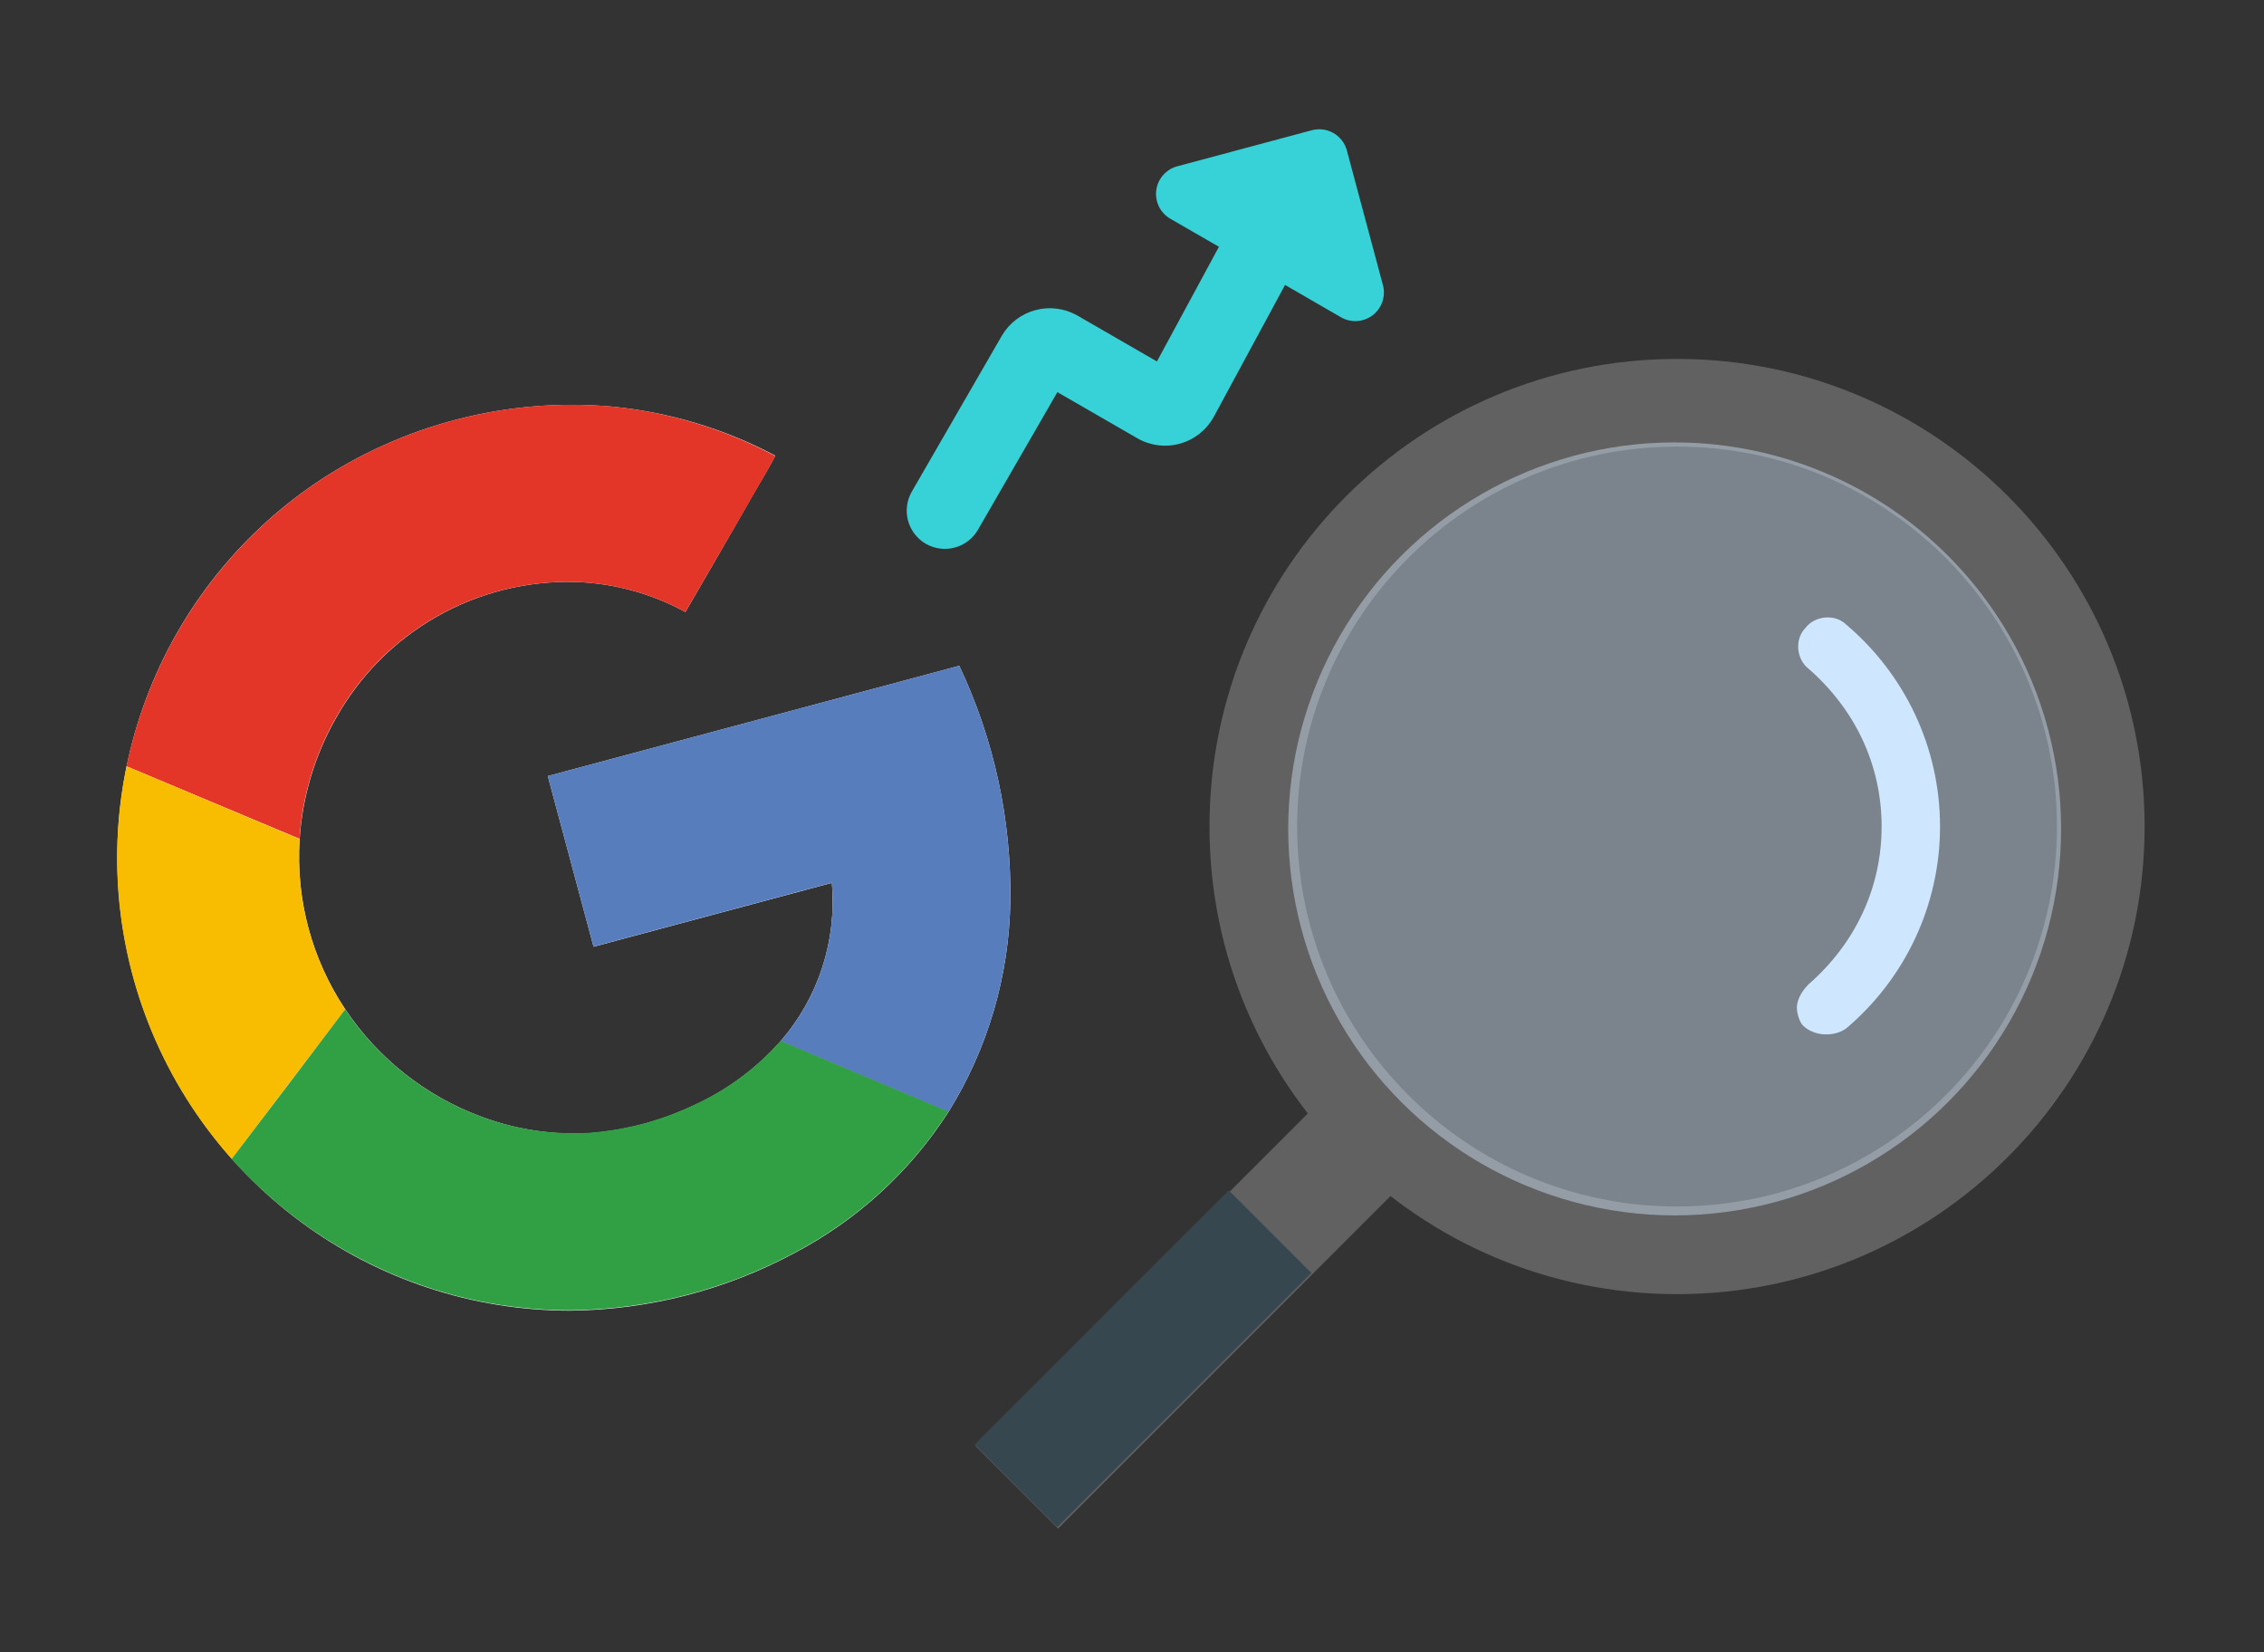
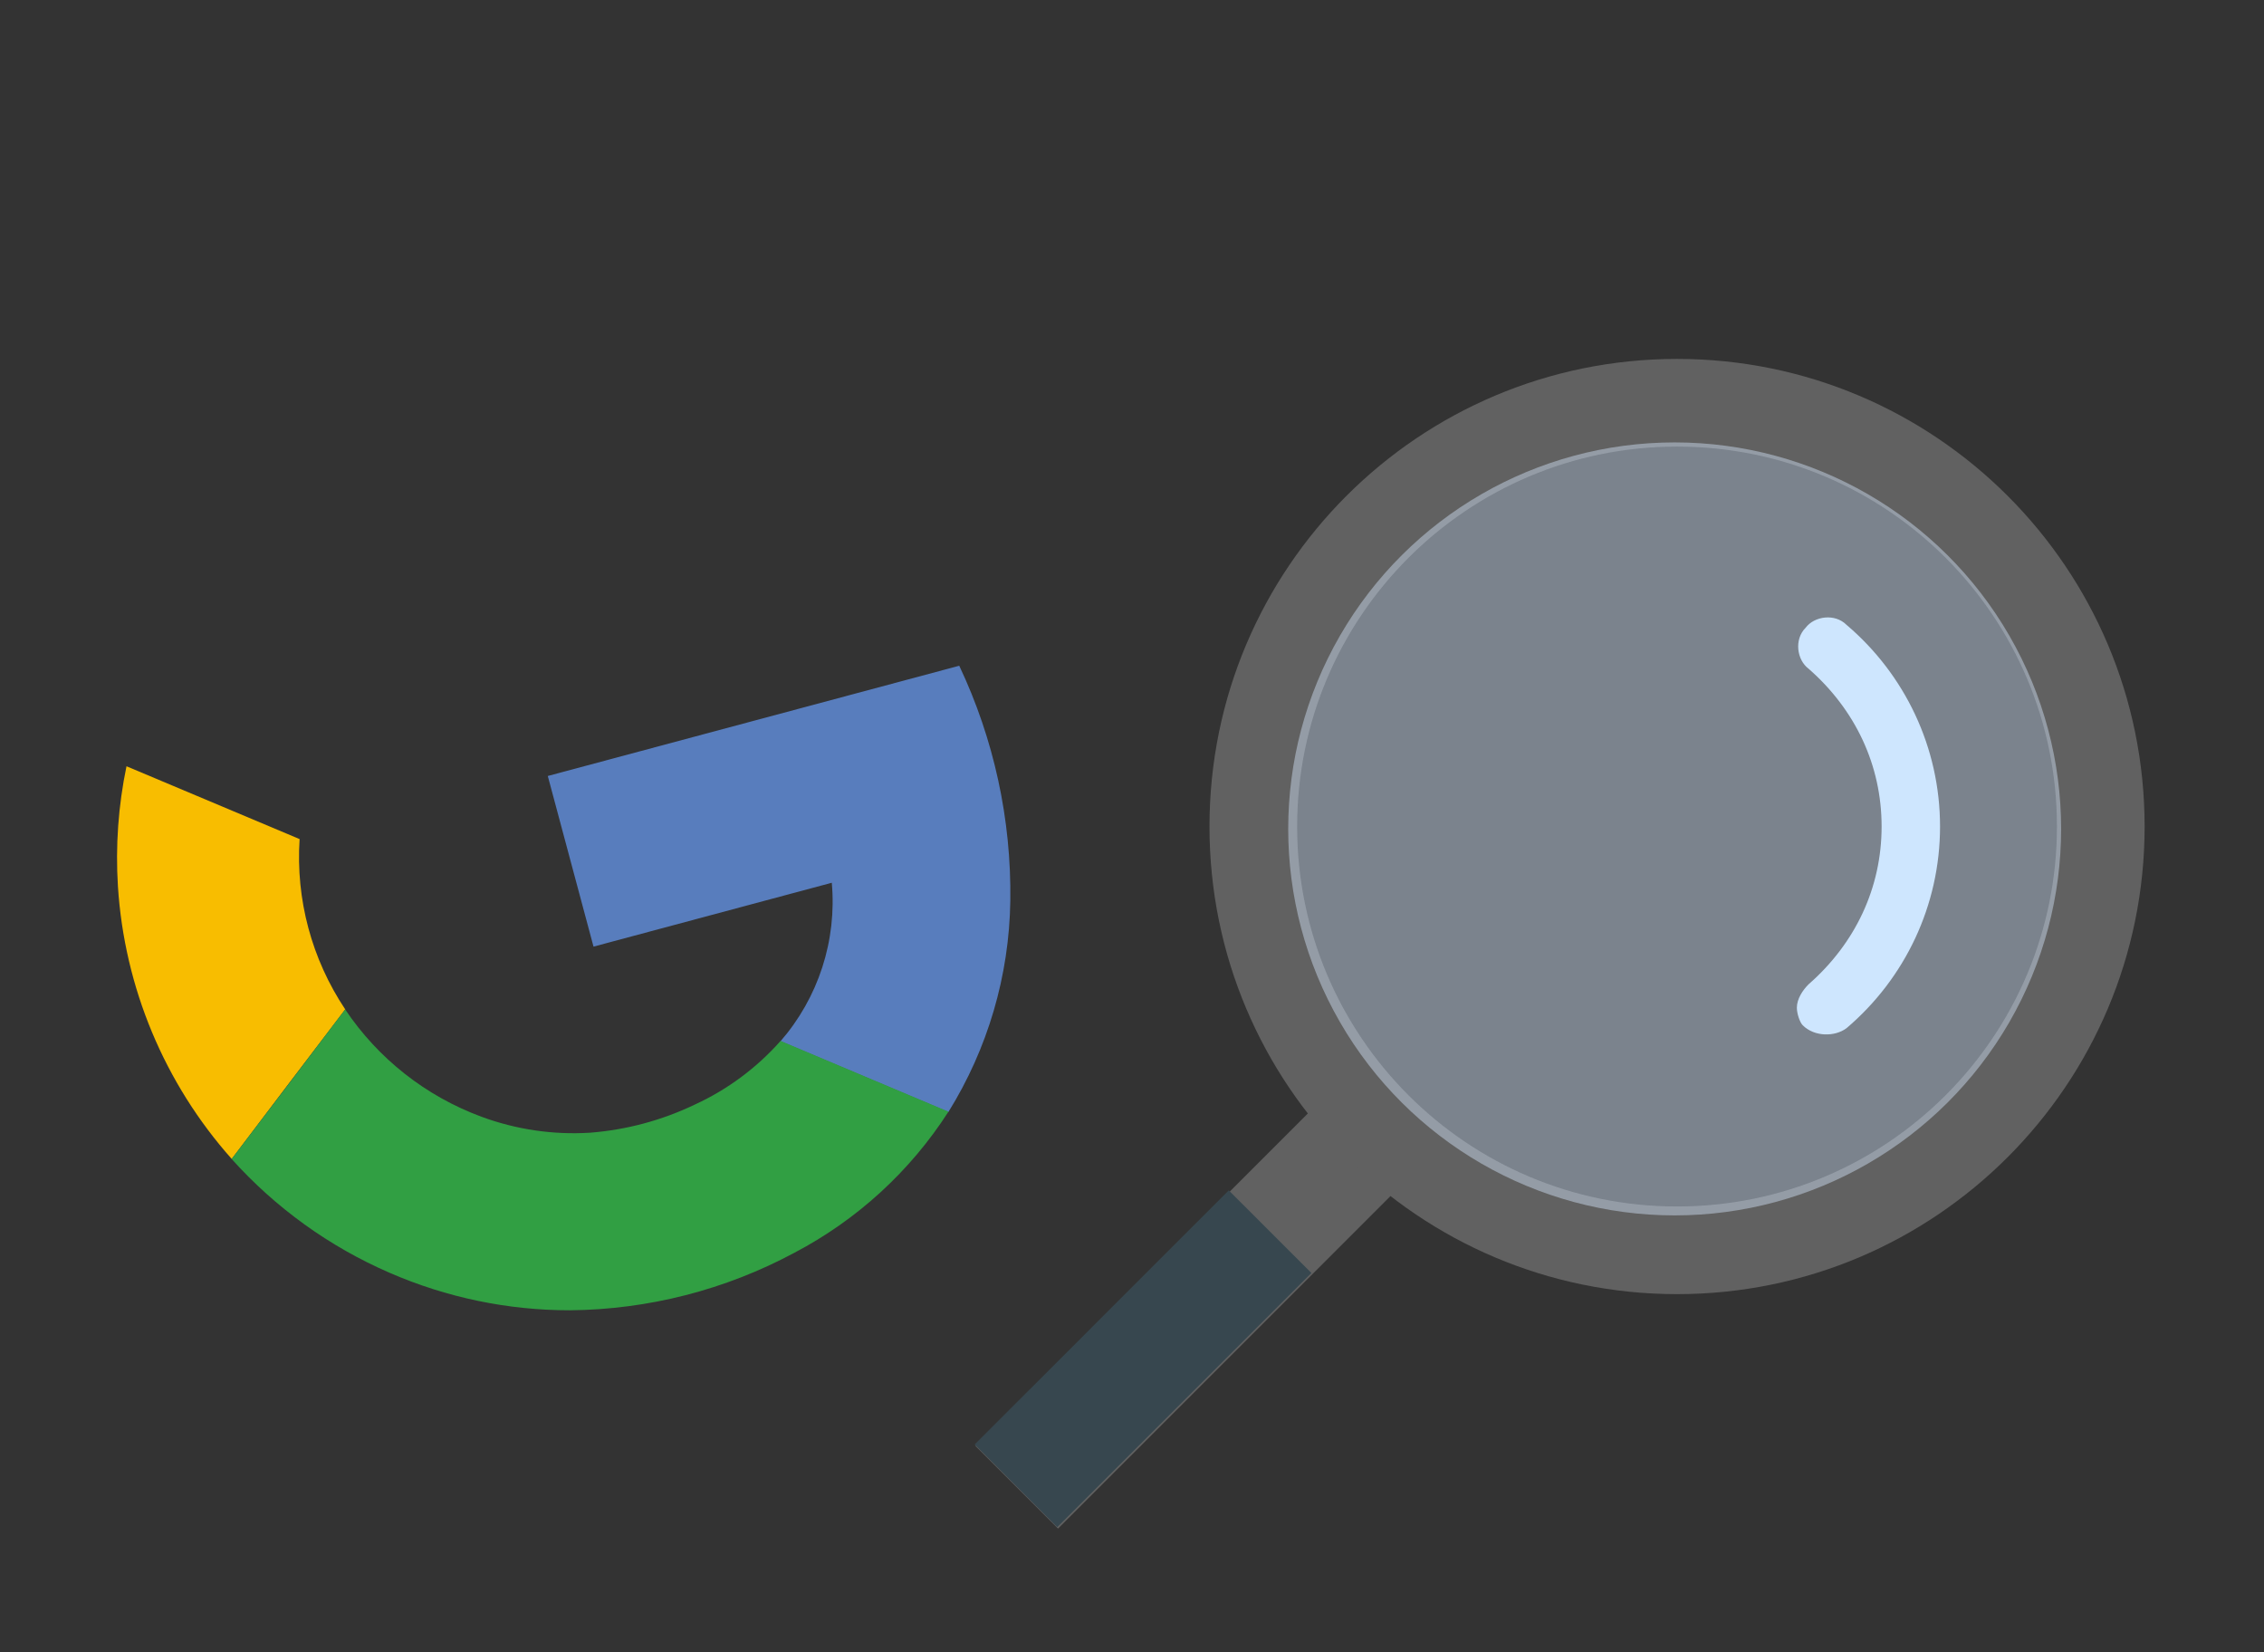
<svg xmlns="http://www.w3.org/2000/svg" width="111" height="81" viewBox="0 0 111 81" fill="none">
  <rect x="0" y="0" width="111" height="81" fill="#333333" stroke="none" />
  <g clip-path="url(#clip0_2447_462)">
-     <path d="M15.495 23.671C11.563 26.336 8.59 30.192 7.012 34.672C5.433 39.151 5.333 44.019 6.726 48.56C8.119 53.102 10.931 57.076 14.75 59.901C18.568 62.725 23.192 64.251 27.942 64.253C31.783 64.218 35.557 63.25 38.941 61.433C42.016 59.822 44.62 57.439 46.497 54.519C48.432 51.408 49.482 47.829 49.535 44.166C49.592 40.183 48.735 36.24 47.031 32.639L26.858 38.044L29.101 46.412L40.783 43.282C40.907 44.679 40.748 46.087 40.316 47.421C39.883 48.755 39.186 49.989 38.265 51.047C37.092 52.373 35.654 53.439 34.044 54.176C32.436 54.944 30.701 55.409 28.926 55.548C27.116 55.653 25.305 55.38 23.607 54.746C20.882 53.738 18.545 51.896 16.929 49.481C15.285 47.02 14.499 44.086 14.693 41.133C14.828 39.064 15.428 37.051 16.45 35.246C17.611 33.151 19.327 31.415 21.409 30.231C23.491 29.046 25.86 28.458 28.254 28.531C30.128 28.598 31.96 29.102 33.604 30.003C34.57 28.34 35.533 26.674 36.492 25.005C36.981 24.115 37.539 23.242 38.012 22.338C35.516 21.014 32.784 20.196 29.971 19.93C24.86 19.487 19.751 20.807 15.495 23.671Z" fill="white" />
-     <path d="M15.495 23.671C19.751 20.806 24.859 19.485 29.97 19.927C32.785 20.199 35.518 21.025 38.013 22.356C37.53 23.263 36.996 24.132 36.494 25.023C35.531 26.688 34.567 28.348 33.604 30.003C31.96 29.102 30.128 28.598 28.254 28.531C25.86 28.455 23.491 29.041 21.407 30.224C19.324 31.406 17.606 33.139 16.443 35.234C15.421 37.039 14.82 39.051 14.685 41.121L6.202 37.564C7.381 31.903 10.713 26.921 15.495 23.671Z" fill="#E33629" />
    <path d="M5.782 43.452C5.658 41.479 5.799 39.499 6.202 37.564L14.689 41.134C14.495 44.087 15.282 47.021 16.926 49.482C15.069 51.917 13.214 54.361 11.36 56.814C8.061 53.108 6.097 48.404 5.782 43.452Z" fill="#F8BD00" />
    <path d="M26.857 38.041L47.03 32.636C48.734 36.236 49.59 40.18 49.534 44.163C49.481 47.826 48.431 51.405 46.496 54.516C43.754 53.354 41.007 52.209 38.265 51.047C39.186 49.988 39.884 48.753 40.316 47.418C40.748 46.082 40.907 44.673 40.781 43.275L29.099 46.406C28.349 43.62 27.605 40.83 26.857 38.041Z" fill="#587DBD" />
    <path d="M11.357 56.816C13.216 54.38 15.071 51.936 16.922 49.483C18.54 51.898 20.88 53.74 23.607 54.746C25.308 55.374 27.122 55.641 28.931 55.528C30.707 55.39 32.442 54.925 34.049 54.157C35.659 53.42 37.097 52.354 38.271 51.028C41.012 52.19 43.76 53.335 46.502 54.496C44.625 57.418 42.022 59.801 38.947 61.414C35.563 63.231 31.788 64.198 27.947 64.234C24.903 64.237 21.891 63.61 19.1 62.395C16.147 61.114 13.506 59.211 11.357 56.816Z" fill="#319F43" />
  </g>
-   <path d="M65.044 53.663L69.094 57.715L51.874 74.935L47.824 70.883L65.044 53.663Z" fill="#616161" />
+   <path d="M65.044 53.663L69.094 57.715L51.874 74.935L47.824 70.883L65.044 53.663" fill="#616161" />
  <path d="M60.244 58.356L64.296 62.406L51.836 74.865L47.785 70.813L60.244 58.356Z" fill="#37474F" />
  <path d="M105.147 40.519C105.147 53.179 94.884 63.442 82.223 63.442C69.562 63.442 59.299 53.179 59.299 40.519C59.299 27.858 69.563 17.595 82.223 17.595C94.884 17.595 105.147 27.858 105.147 40.519ZM100.848 40.519C100.848 30.232 92.51 21.893 82.223 21.893C71.936 21.893 63.597 30.232 63.597 40.519C63.597 50.805 71.936 59.145 82.223 59.145C92.51 59.144 100.848 50.805 100.848 40.519Z" fill="#616161" />
  <path d="M90.532 50.404C93.398 47.968 95.117 44.386 95.117 40.518C95.117 36.649 93.398 33.067 90.532 30.632C89.959 30.059 88.956 30.202 88.526 30.775C87.953 31.348 88.097 32.351 88.67 32.781C90.962 34.787 92.252 37.509 92.252 40.518C92.252 43.526 90.962 46.249 88.67 48.255C88.383 48.541 88.097 48.971 88.097 49.401C88.097 49.687 88.24 50.117 88.383 50.26C88.956 50.834 89.959 50.834 90.532 50.404Z" fill="#C8E5FD" />
  <circle cx="82.106" cy="40.635" r="18.947" transform="rotate(90 82.106 40.635)" fill="#D5E9FF" fill-opacity="0.44" />
  <g clip-path="url(#clip1_2447_462)">
    <path fill-rule="evenodd" clip-rule="evenodd" d="M47.947 25.971C47.699 26.401 47.29 26.715 46.811 26.843C46.331 26.972 45.82 26.905 45.39 26.657C44.96 26.408 44.647 25.999 44.518 25.52C44.39 25.04 44.457 24.529 44.705 24.099L49.115 16.464L49.124 16.448C49.487 15.834 50.076 15.387 50.765 15.203C51.454 15.018 52.188 15.111 52.809 15.461L52.825 15.47L56.722 17.72L59.762 12.099L57.379 10.723C57.139 10.584 56.945 10.377 56.823 10.129C56.7 9.88 56.654 9.6 56.69 9.325C56.726 9.05 56.843 8.792 57.026 8.584C57.209 8.375 57.449 8.225 57.717 8.153L64.316 6.385C64.676 6.289 65.059 6.339 65.381 6.525C65.703 6.711 65.939 7.018 66.035 7.377L67.803 13.977C67.875 14.245 67.865 14.528 67.776 14.79C67.687 15.053 67.522 15.283 67.302 15.452C67.082 15.621 66.817 15.72 66.54 15.739C66.263 15.757 65.987 15.693 65.747 15.554L63.004 13.969L59.502 20.448C59.328 20.762 59.093 21.038 58.811 21.261C58.529 21.484 58.206 21.649 57.86 21.746C57.515 21.844 57.153 21.872 56.796 21.829C56.44 21.787 56.095 21.674 55.782 21.497L55.766 21.488L51.842 19.224L47.947 25.971Z" fill="#37D2D7" />
  </g>
  <defs>
    <clipPath id="clip0_2447_462">
      <rect width="44.912" height="44.912" fill="white" transform="translate(0 26.294) rotate(-15)" />
    </clipPath>
    <clipPath id="clip1_2447_462">
-       <rect width="26.192" height="26.192" fill="white" transform="translate(39.298 7.414) rotate(-15)" />
-     </clipPath>
+       </clipPath>
  </defs>
</svg>